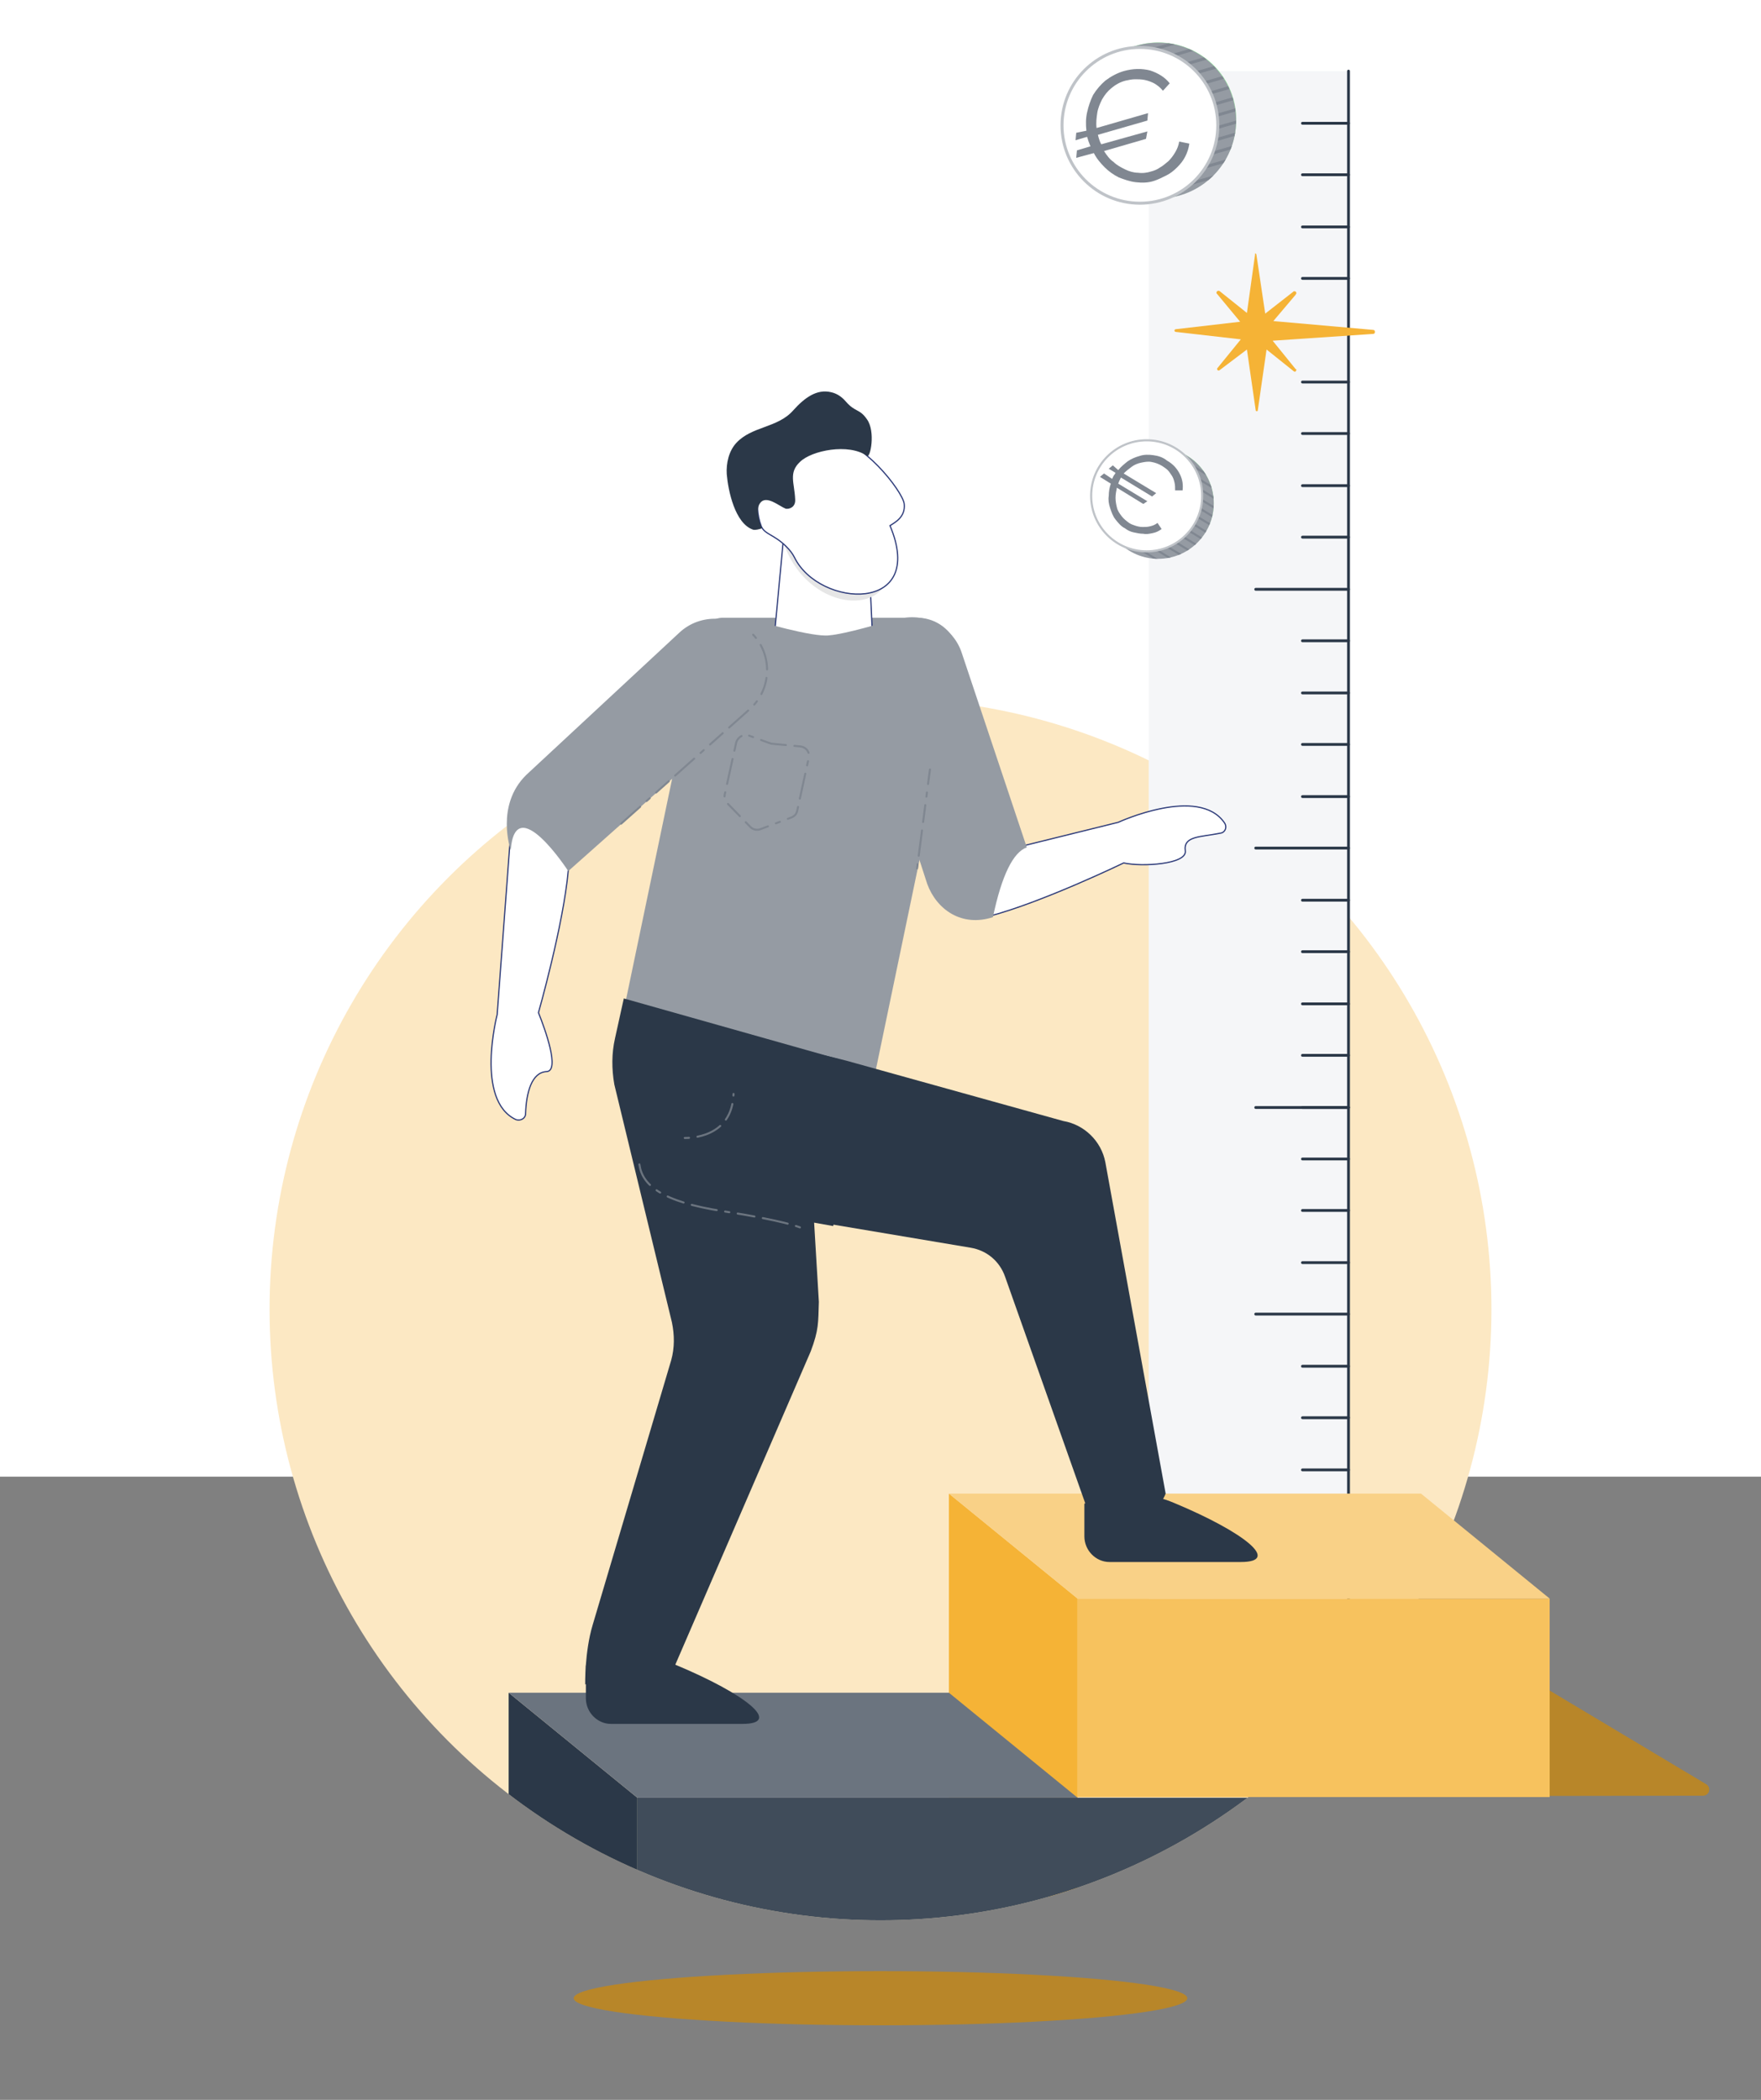
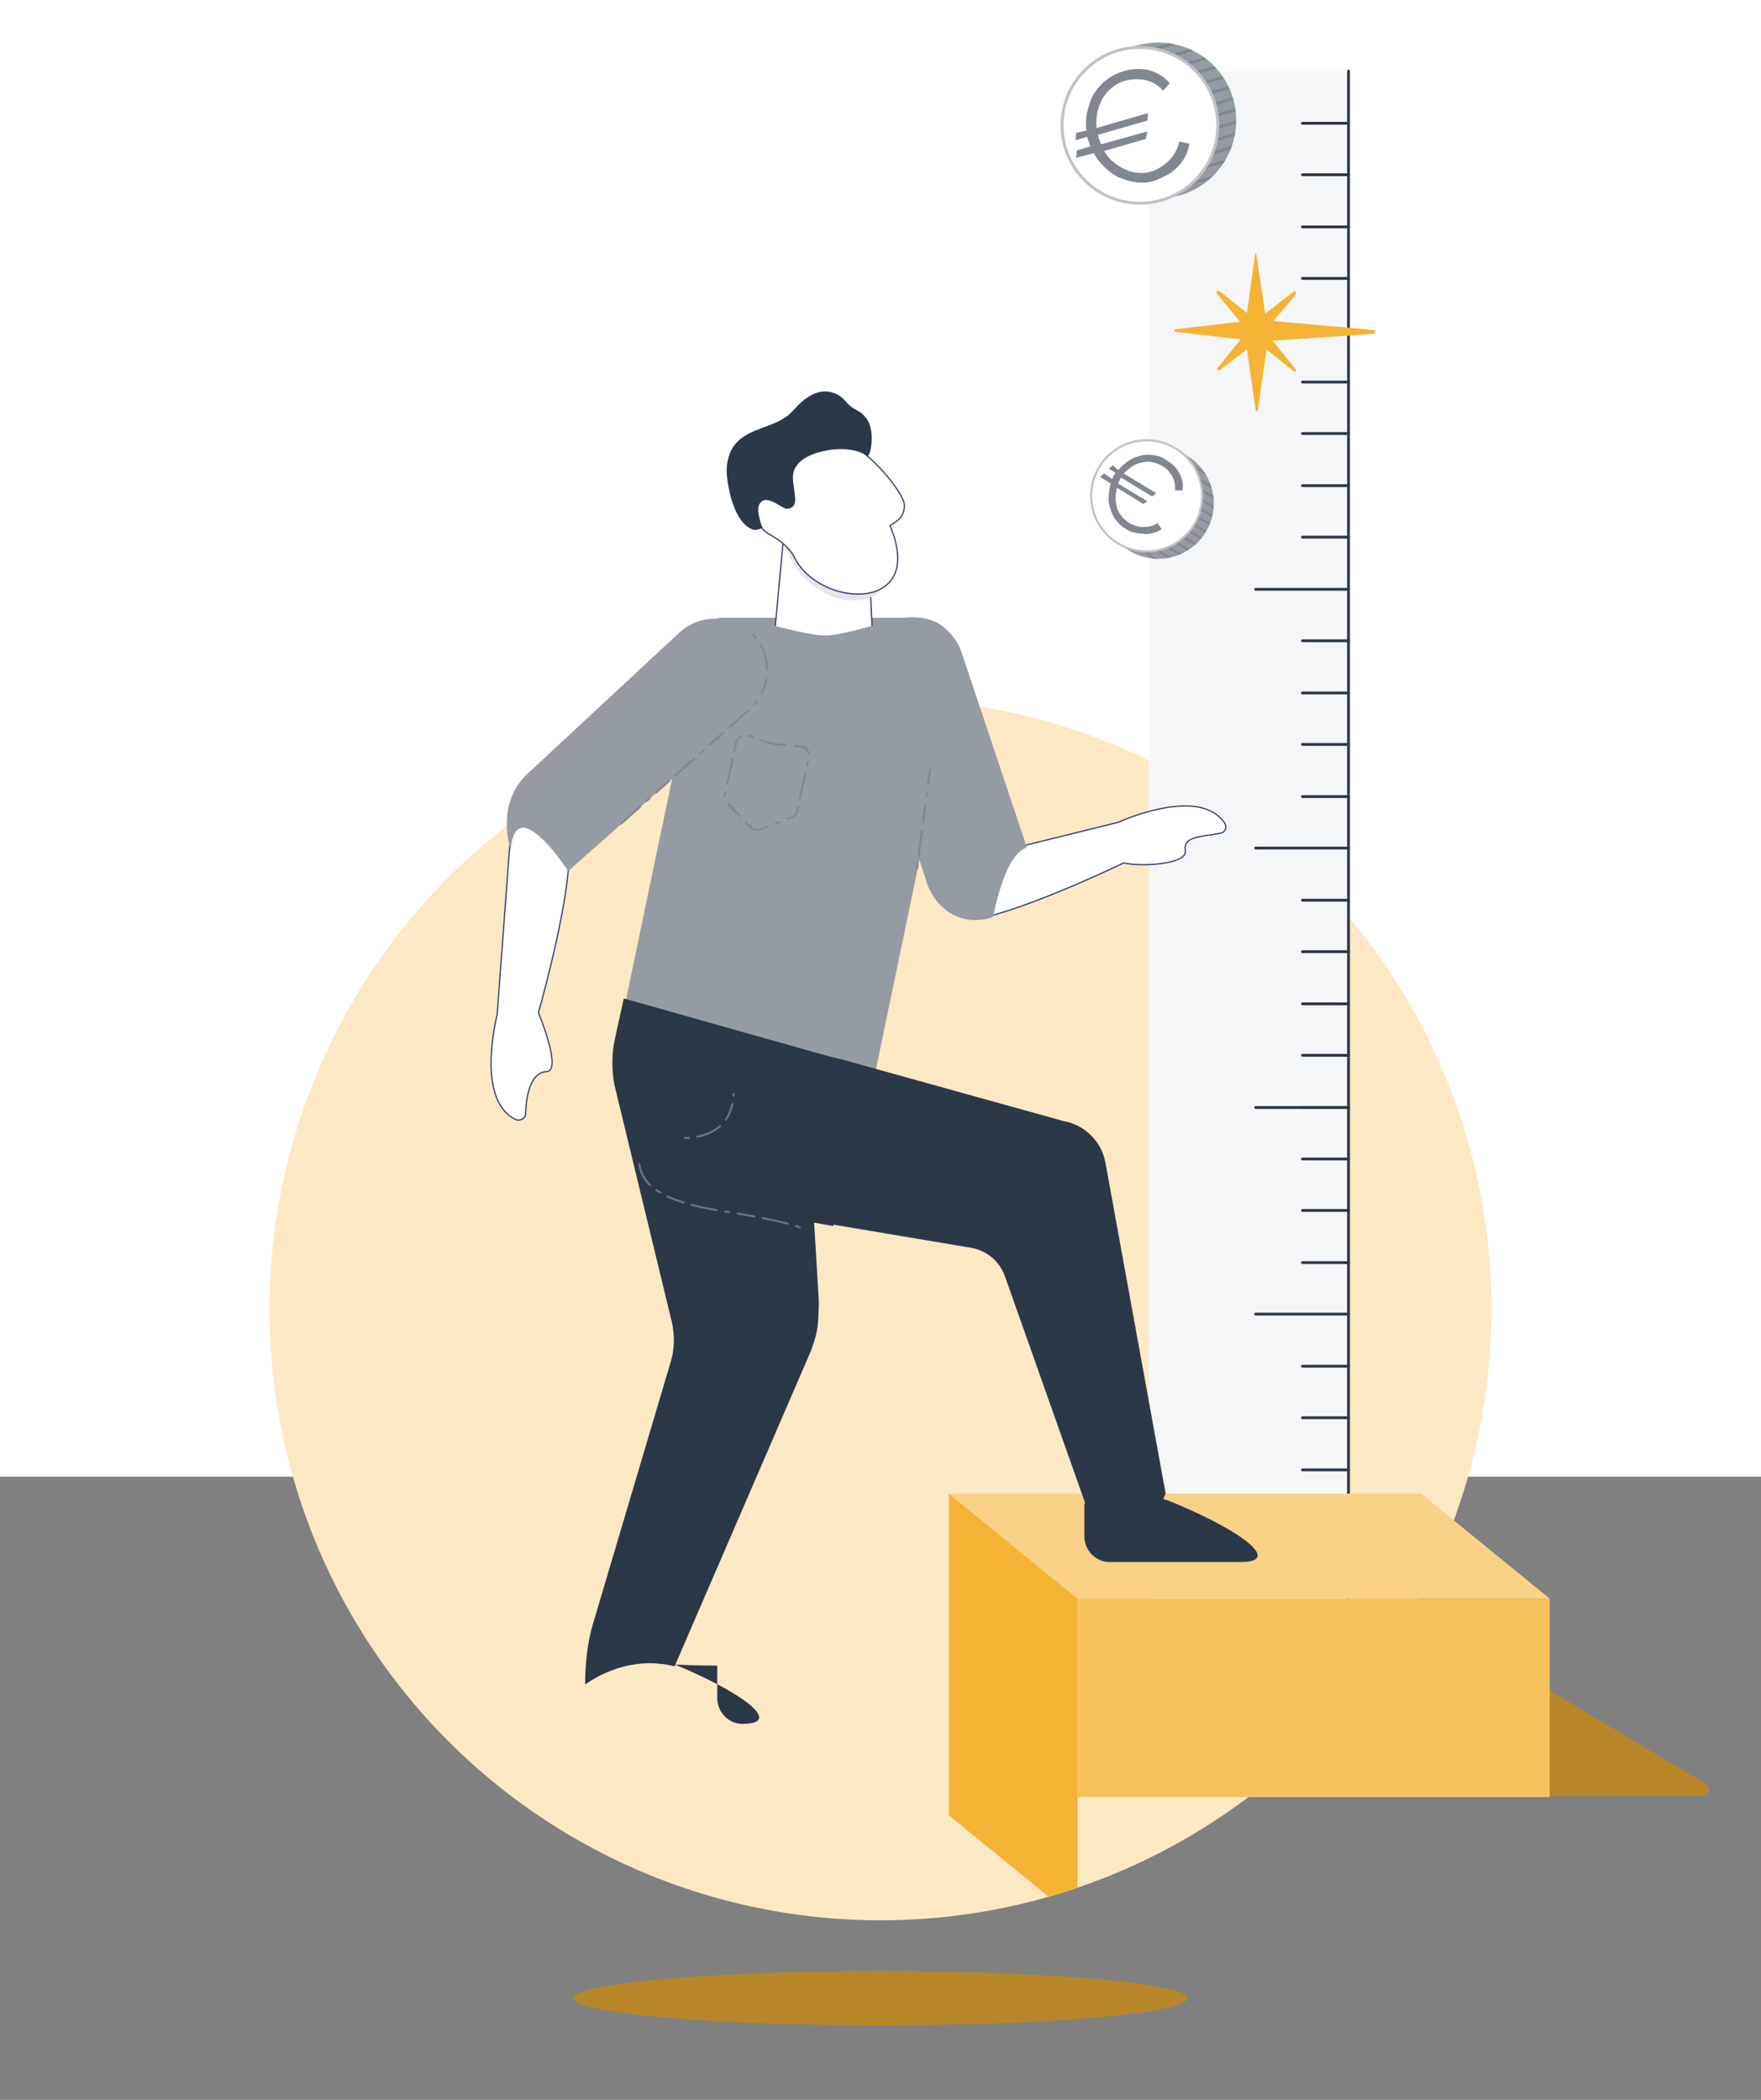
<svg xmlns="http://www.w3.org/2000/svg" xmlns:xlink="http://www.w3.org/1999/xlink" version="1.1" id="Layer_1" x="0px" y="0px" viewBox="0 0 260 310" style="enable-background:new 0 0 260 310;" xml:space="preserve">
  <rect x="0" y="0" width="260" height="310" fill="#808080" stroke="none" />
  <style type="text/css">
	.st0{fill:#FFFFFF;}
	.st1{fill:#FCE8C3;}
	.st2{fill:#F5F6F8;}
	.st3{fill:none;stroke:#2B3848;stroke-width:0.417;stroke-linecap:round;stroke-linejoin:round;stroke-miterlimit:10;}
	.st4{fill:none;}
	.st5{clip-path:url(#SVGID_00000115509211992094464980000011771399153431363745_);fill:#F5B336;}
	.st6{clip-path:url(#SVGID_00000068677951641791784260000017589794114635495836_);}
	.st7{fill:#2B3848;}
	.st8{fill:#404C5A;}
	.st9{fill:#6B747F;}
	.st10{fill:#B88629;}
	.st11{fill:#F7C25E;}
	.st12{fill:#F9D187;}
	.st13{fill:#FFFFFF;stroke:#2B3978;stroke-width:0.177;stroke-miterlimit:10;}
	.st14{fill:#959BA3;}
	
		.st15{fill:none;stroke:#808791;stroke-width:0.298;stroke-linecap:round;stroke-linejoin:round;stroke-miterlimit:10;stroke-dasharray:0.628,1.256,3.767,1.256,2.511,1.256;}
	.st16{fill:#E6E6E6;}
	
		.st17{fill:none;stroke:#5269CC;stroke-width:0.36;stroke-linecap:round;stroke-linejoin:round;stroke-miterlimit:10;stroke-dasharray:0.628,1.256,3.767,1.256,2.511,1.256;}
	
		.st18{fill:none;stroke:#6B747F;stroke-width:0.298;stroke-linecap:round;stroke-linejoin:round;stroke-miterlimit:10;stroke-dasharray:0.628,1.256,3.767,1.256,2.511,1.256;}
	.st19{fill:#9AECA4;}
	.st20{clip-path:url(#SVGID_00000173843683858848854490000017563465742784286388_);}
	.st21{fill:none;stroke:#808791;stroke-width:0.44;stroke-miterlimit:10;}
	.st22{fill:#FFFFFF;stroke:#BFC3C8;stroke-width:0.44;stroke-miterlimit:10.001;}
	.st23{fill:#808791;}
	.st24{clip-path:url(#SVGID_00000030457651529949568550000004921174591924831107_);}
	.st25{fill:none;stroke:#808791;stroke-width:0.312;stroke-miterlimit:10;}
	.st26{fill:#FFFFFF;stroke:#BFC3C8;stroke-width:0.312;stroke-miterlimit:10;}
	.st27{fill:#F5B336;}
</style>
  <rect class="st0" width="260" height="218" />
  <g>
    <circle class="st1" cx="130" cy="193.3" r="90.2" />
    <rect x="169.6" y="10.5" class="st2" width="29.5" height="248.7" />
    <g>
      <line class="st3" x1="199.1" y1="18.2" x2="192.3" y2="18.2" />
      <line class="st3" x1="199.1" y1="25.8" x2="192.3" y2="25.8" />
      <line class="st3" x1="199.1" y1="33.5" x2="192.3" y2="33.5" />
      <line class="st3" x1="199.1" y1="41.1" x2="192.3" y2="41.1" />
      <line class="st3" x1="199.1" y1="56.4" x2="192.3" y2="56.4" />
      <line class="st3" x1="199.1" y1="64" x2="192.3" y2="64" />
      <line class="st3" x1="199.1" y1="71.7" x2="192.3" y2="71.7" />
      <line class="st3" x1="199.1" y1="79.3" x2="192.3" y2="79.3" />
      <line class="st3" x1="199.1" y1="87" x2="185.4" y2="87" />
      <line class="st4" x1="199.1" y1="48.7" x2="185.4" y2="48.7" />
    </g>
    <g>
      <line class="st3" x1="199.1" y1="94.6" x2="192.3" y2="94.6" />
      <line class="st3" x1="199.1" y1="102.3" x2="192.3" y2="102.3" />
      <line class="st3" x1="199.1" y1="109.9" x2="192.3" y2="109.9" />
      <line class="st3" x1="199.1" y1="117.6" x2="192.3" y2="117.6" />
      <line class="st3" x1="199.1" y1="132.9" x2="192.3" y2="132.9" />
      <line class="st3" x1="199.1" y1="140.5" x2="192.3" y2="140.5" />
      <line class="st3" x1="199.1" y1="148.2" x2="192.3" y2="148.2" />
      <line class="st3" x1="199.1" y1="155.8" x2="192.3" y2="155.8" />
      <line class="st3" x1="199.1" y1="163.5" x2="185.4" y2="163.5" />
      <line class="st3" x1="199.1" y1="125.2" x2="185.4" y2="125.2" />
    </g>
    <g>
      <line class="st3" x1="199.1" y1="163.5" x2="192.3" y2="163.5" />
      <line class="st3" x1="199.1" y1="171.1" x2="192.3" y2="171.1" />
      <line class="st3" x1="199.1" y1="178.7" x2="192.3" y2="178.7" />
      <line class="st3" x1="199.1" y1="186.4" x2="192.3" y2="186.4" />
      <line class="st3" x1="199.1" y1="201.7" x2="192.3" y2="201.7" />
      <line class="st3" x1="199.1" y1="209.3" x2="192.3" y2="209.3" />
      <line class="st3" x1="199.1" y1="217" x2="192.3" y2="217" />
      <line class="st3" x1="199.1" y1="224.6" x2="192.3" y2="224.6" />
      <line class="st3" x1="199.1" y1="232.3" x2="185.4" y2="232.3" />
      <line class="st3" x1="199.1" y1="194" x2="185.4" y2="194" />
    </g>
    <line class="st3" x1="199.1" y1="10.5" x2="199.1" y2="259.2" />
    <g>
      <g>
        <g>
          <g>
            <defs>
              <circle id="SVGID_1_" cx="130" cy="193.3" r="90.2" />
            </defs>
            <clipPath id="SVGID_00000111913886421162727810000008072550083772450197_">
              <use xlink:href="#SVGID_1_" style="overflow:visible;" />
            </clipPath>
            <polyline style="clip-path:url(#SVGID_00000111913886421162727810000008072550083772450197_);fill:#F5B336;" points="       140.1,220.5 140.1,268 159.1,283.5 159.1,236 140.1,220.5      " />
          </g>
        </g>
      </g>
      <g>
        <g>
          <g>
            <defs>
-               <circle id="SVGID_00000034067781745411135400000003857114661748336525_" cx="130" cy="193.3" r="90.2" />
-             </defs>
+               </defs>
            <clipPath id="SVGID_00000066481281267518996000000003051606719737934478_">
              <use xlink:href="#SVGID_00000034067781745411135400000003857114661748336525_" style="overflow:visible;" />
            </clipPath>
            <g style="clip-path:url(#SVGID_00000066481281267518996000000003051606719737934478_);">
              <polyline class="st7" points="75.1,249.9 75.1,268.8 94.1,284.3 94.1,265.4 75.1,249.9       " />
              <rect x="94.1" y="265.4" class="st8" width="95.3" height="18.9" />
              <polygon class="st9" points="140.1,249.9 159.1,265.4 94.1,265.4 75.1,249.9       " />
            </g>
          </g>
        </g>
      </g>
    </g>
    <g>
      <g>
        <path class="st10" d="M184.9,265.2c-4,0-6.6-0.6-6-1.4l12.7-15h35.9l24.4,14.6c0.8,0.5,0.5,1.7-0.5,1.7L184.9,265.2L184.9,265.2z     " />
      </g>
      <rect x="159.1" y="236" class="st11" width="69.7" height="29.3" />
      <polygon class="st12" points="209.8,220.5 228.8,236 159.1,236 140.1,220.5   " />
      <line class="st4" x1="119" y1="181.4" x2="119" y2="181.4" />
      <g>
        <path class="st13" d="M165.9,127.4c2.7,0.6,9.4,0.2,9.1-1.8c-0.3-2.2,2.2-2,5.2-2.6c0.7-0.1,1-0.9,0.6-1.5     c-3.8-5.6-15.7-0.1-15.7-0.1l-28.3,7c0,0,2.6,8.6,9.1,6.9C153.7,133.3,165.9,127.4,165.9,127.4z" />
        <path class="st14" d="M146.6,135.4L146.6,135.4c-4.6,1.5-8.3-1.1-9.7-4.9l-9.5-29.3c-1.3-4,0.9-8.4,4.9-9.7l0,0     c4-1.3,8.4,0.9,9.7,4.9l9.6,28.7C149.6,125.8,147.9,129.2,146.6,135.4z" />
        <path class="st7" d="M173.4,221.9c10.3,4.3,15.8,8.7,9.8,8.7h-19.4c-2,0-3.7-1.7-3.7-3.8V222     C160.2,221.9,166.4,218.9,173.4,221.9z" />
        <path class="st14" d="M128.9,159.9l-34.6-1.4c-2.2,0-3.8-2-3.3-4.1l12.7-60.8c0.3-1.4,1.6-2.4,3-2.4h28.7c4,0,7,3.7,6.2,7.7     L128.9,159.9z" />
        <line class="st15" x1="135.4" y1="128.2" x2="137.3" y2="113.6" />
-         <path class="st7" d="M99.8,245.8c10.3,4.3,15.8,8.7,9.8,8.7H90.2c-2,0-3.7-1.7-3.7-3.8v-4.8C86.5,245.8,92.8,242.8,99.8,245.8z" />
+         <path class="st7" d="M99.8,245.8c10.3,4.3,15.8,8.7,9.8,8.7c-2,0-3.7-1.7-3.7-3.8v-4.8C86.5,245.8,92.8,242.8,99.8,245.8z" />
        <g>
          <path class="st13" d="M116,76l-1.6,17.1c0,0,2.7,1.1,5.3,2.1c2.8,1.1,6,0.7,8.4-1.1l0.7-0.5L128.2,80L116,76z" />
          <g>
            <path class="st16" d="M115.7,80.2c4.1,11.9,20.2,11.2,14.6-1.8c0.1,0,0.1-0.1,0.2-0.1C125.3,79,115.4,79.6,115.7,80.2z" />
          </g>
          <path class="st13" d="M117.3,82.3c3.7,7.5,19.6,8.3,14.1-4.7c0.8-0.5,2.3-1.3,2.1-3.2c-0.2-1.9-6.5-9.8-10.5-9.4      c-2.9,0.3-6,0.8-8.3,2.8c-2.6,2.2-3.6,6.6-2.3,9.9c0.5,1.2,1.9,1.2,3.7,3C116.6,81.2,117,81.7,117.3,82.3z" />
          <path class="st7" d="M128,67.3c-2.7-1.9-8.2-0.8-9.9,0.9c-1.7,1.6-0.8,3.1-0.7,5.5c0.1,1.2-0.9,1.5-1.4,1.4      c-1-0.4-2.9-2.1-3.8-0.8c-0.7,1,0,3,0.3,3.7c-0.3,0.1-1,0.3-1.3,0.2c-2.7-0.9-3.7-5.8-3.9-8.2c-0.1-1.6,0.3-3.4,1.4-4.6      c2.3-2.5,6.1-2.2,8.4-4.8c1.7-1.9,3.5-3.2,5.6-2.7c0.9,0.2,1.6,0.7,2.2,1.4c1.4,1.6,2,1,3.1,2.6C129.3,63.7,128.5,67.7,128,67.3      z" />
          <path class="st14" d="M111.9,91.7c0,0,8.1,2.4,10.5,2.1c2.5-0.2,8.4-2,8.4-2l0.6,2.7L124,99l-7.1-2.2L111.9,91.7z" />
        </g>
        <path class="st7" d="M130.7,158.3l-38.6-10.9l-1.3,5.9c-0.5,2.2-0.5,4.5-0.1,6.8l3.8,15.7l0,0l4.7,19.4c0.4,1.9,0.4,3.8-0.1,5.6     l-11.6,39.1c-1.2,4-1.1,8.8-1.1,8.8s5.8-4.6,13.2-2.7l20.1-46.5c1.2-3.2,1.1-4.2,1.2-7.3l-0.7-11.7l2.8,0.5L130.7,158.3z" />
        <path class="st17" d="M138.2,91.7" />
        <path class="st13" d="M79.5,149.5c1,2.5,3.2,8.6,1.2,8.7c-2.2,0.1-3,3.1-3.1,6.2c0,0.7-0.7,1.1-1.4,0.9     c-6.1-2.8-2.8-15.5-2.8-15.5l2.2-29.5c0,0,8.9,1.5,8.3,8.2C83.2,136.5,79.5,149.5,79.5,149.5z" />
        <path class="st14" d="M75.4,125.5c0,0-2.3-6.6,2.3-11.1l22.6-21c3.1-2.9,8-2.7,10.9,0.4l0,0c2.9,3.1,2.7,8-0.4,10.9l-26.9,23.9     C83.9,128.6,76.1,116.6,75.4,125.5z" />
        <path class="st15" d="M111.2,93.7L111.2,93.7c2.9,3.1,2.7,8-0.4,10.9l-20,17.8" />
        <path class="st7" d="M172.1,220.5l-8.9-48.9c-0.6-3.2-3.2-5.6-6.2-6.1l-32-8.9c-45.9-12-35.3,19.1-17.4,21.6l35.7,6     c2.4,0.4,4.3,2,5.1,4.3l12.1,34.2C167.5,219.4,170.4,224.9,172.1,220.5z" />
        <path class="st18" d="M118.1,181.2c0,0-2.3-1-11.4-2.4s-11.9-3.9-12.3-6.9" />
      </g>
      <path class="st15" d="M110.6,108.6l3,1.1c0.1,0,0.2,0.1,0.4,0.1l4.2,0.4c0.8,0.1,1.4,0.8,1.2,1.7l-1.7,7.8c-0.1,0.5-0.4,0.8-0.9,1    l-4.5,1.7c-0.5,0.2-1.1,0.1-1.5-0.3l-3.4-3.5c-0.3-0.3-0.5-0.8-0.4-1.3l1.7-7.7C109,108.7,109.9,108.3,110.6,108.6z" />
      <path class="st18" d="M101.1,168c0.7,0,7,0,7.2-6.5" />
    </g>
    <g>
      <path class="st19" d="M174.2,28.8l-2.8,0.8c-6.1,1.7-12.5-1.8-14.2-7.9l0,0c-1.7-6.1,1.8-12.5,7.9-14.2l2.8-0.8    c6.1-1.7,12.5,1.8,14.2,7.9l0,0C183.8,20.6,180.3,27,174.2,28.8z" />
      <ellipse class="st19" cx="168.3" cy="18.5" rx="11.5" ry="11.5" />
      <g>
        <g>
          <ellipse id="SVGID_00000128487034011638245190000010754562416329230487_" class="st14" cx="171" cy="17.8" rx="11.5" ry="11.5" />
        </g>
        <g>
          <g>
            <g>
              <defs>
                <circle id="SVGID_00000178918500875593284730000013827086846580345271_" cx="171" cy="17.8" r="11.5" />
              </defs>
              <clipPath id="SVGID_00000082337894562592326060000004695733539488051120_">
                <use xlink:href="#SVGID_00000178918500875593284730000013827086846580345271_" style="overflow:visible;" />
              </clipPath>
              <g style="clip-path:url(#SVGID_00000082337894562592326060000004695733539488051120_);">
                <line class="st21" x1="169.5" y1="7.5" x2="181.6" y2="4" />
                <line class="st21" x1="169.9" y1="9.1" x2="182.1" y2="5.6" />
                <line class="st21" x1="170.4" y1="10.8" x2="182.6" y2="7.3" />
                <line class="st21" x1="170.9" y1="12.4" x2="183" y2="8.9" />
                <line class="st21" x1="171.3" y1="14.1" x2="183.5" y2="10.6" />
                <line class="st21" x1="171.8" y1="15.7" x2="184" y2="12.2" />
                <line class="st21" x1="172.3" y1="17.4" x2="184.4" y2="13.9" />
                <line class="st21" x1="172.8" y1="19" x2="184.9" y2="15.5" />
                <line class="st21" x1="173.2" y1="20.7" x2="185.4" y2="17.2" />
                <line class="st21" x1="173.7" y1="22.3" x2="185.9" y2="18.8" />
                <line class="st21" x1="174.2" y1="24" x2="186.3" y2="20.5" />
                <line class="st21" x1="174.6" y1="25.6" x2="186.8" y2="22.1" />
                <line class="st21" x1="175.1" y1="27.3" x2="187.3" y2="23.8" />
              </g>
            </g>
          </g>
        </g>
      </g>
      <ellipse class="st22" cx="168.3" cy="18.5" rx="11.5" ry="11.5" />
      <g>
        <path class="st23" d="M160.4,19.3c-0.1-0.9-0.1-1.8,0.1-2.7c0.2-0.9,0.5-1.8,0.9-2.6c0.5-0.8,1.1-1.5,1.8-2.1     c0.8-0.6,1.7-1.1,2.7-1.4c1.4-0.4,2.7-0.4,3.9-0.1c1.2,0.4,2.2,1,2.9,1.9l-1,1.1c-0.4-0.5-0.8-0.8-1.3-1.1     c-0.4-0.2-0.9-0.4-1.4-0.5s-1-0.1-1.4-0.1c-0.5,0-0.9,0.1-1.4,0.2c-0.8,0.2-1.5,0.6-2.1,1.1s-1,1-1.4,1.7c-0.3,0.6-0.6,1.3-0.7,2     c-0.1,0.7-0.2,1.4-0.1,2.2l7.6-2.2l-0.1,1.1l-7.3,2.1l0.1,0.4c0.1,0.3,0.2,0.7,0.4,1l6.8-1.9l-0.2,1.1l-6.2,1.8     c0.4,0.6,0.8,1.2,1.4,1.6c0.5,0.5,1.1,0.8,1.7,1.1c0.6,0.3,1.3,0.5,1.9,0.5c0.7,0.1,1.4,0,2-0.2c0.4-0.1,0.9-0.3,1.3-0.6     c0.4-0.2,0.8-0.6,1.2-0.9c0.4-0.4,0.7-0.8,1-1.3s0.5-1,0.6-1.6l1.5,0.3c-0.1,0.7-0.3,1.3-0.6,1.9s-0.7,1.1-1.2,1.6     s-1,0.9-1.6,1.2c-0.6,0.3-1.2,0.6-1.8,0.8c-0.9,0.3-1.8,0.3-2.7,0.2c-0.9-0.1-1.7-0.4-2.5-0.7c-0.8-0.4-1.5-0.9-2.1-1.5     s-1.2-1.3-1.6-2.1l-2.6,0.7l0.1-1.1l2-0.6c-0.1-0.3-0.3-0.7-0.4-1.1l-0.1-0.3l-1.7,0.5l0.1-1.1L160.4,19.3z" />
      </g>
    </g>
    <g>
      <path class="st19" d="M166.8,81.2l-1.8-1.1c-3.8-2.3-5.1-7.4-2.7-11.2l0,0c2.3-3.8,7.4-5.1,11.2-2.7l1.8,1.1    c3.8,2.3,5.1,7.4,2.7,11.2l0,0C175.7,82.3,170.6,83.5,166.8,81.2z" />
      <ellipse class="st19" cx="169.3" cy="73.2" rx="8.2" ry="8.2" />
      <g>
        <g>
          <ellipse id="SVGID_00000054261302254531559680000005761904610422064782_" class="st14" cx="171" cy="74.3" rx="8.2" ry="8.2" />
        </g>
        <g>
          <g>
            <g>
              <defs>
                <circle id="SVGID_00000170262414271639520970000004446093239662095264_" cx="171" cy="74.3" r="8.2" />
              </defs>
              <clipPath id="SVGID_00000172427354866405326170000015363410301755394693_">
                <use xlink:href="#SVGID_00000170262414271639520970000004446093239662095264_" style="overflow:visible;" />
              </clipPath>
              <g style="clip-path:url(#SVGID_00000172427354866405326170000015363410301755394693_);">
                <line class="st25" x1="175.6" y1="68.5" x2="183.3" y2="73.1" />
                <line class="st25" x1="175" y1="69.5" x2="182.7" y2="74.2" />
                <line class="st25" x1="174.4" y1="70.5" x2="182" y2="75.2" />
                <line class="st25" x1="173.7" y1="71.6" x2="181.4" y2="76.2" />
                <line class="st25" x1="173.1" y1="72.6" x2="180.8" y2="77.3" />
                <line class="st25" x1="172.5" y1="73.7" x2="180.1" y2="78.3" />
                <line class="st25" x1="171.8" y1="74.7" x2="179.5" y2="79.4" />
                <line class="st25" x1="171.2" y1="75.7" x2="178.9" y2="80.4" />
                <line class="st25" x1="170.6" y1="76.8" x2="178.2" y2="81.4" />
                <line class="st25" x1="169.9" y1="77.8" x2="177.6" y2="82.5" />
                <line class="st25" x1="169.3" y1="78.9" x2="177" y2="83.5" />
                <line class="st25" x1="168.7" y1="79.9" x2="176.3" y2="84.6" />
                <line class="st25" x1="168" y1="80.9" x2="175.7" y2="85.6" />
              </g>
            </g>
          </g>
        </g>
      </g>
      <ellipse class="st26" cx="169.3" cy="73.2" rx="8.2" ry="8.2" />
      <g>
        <path class="st23" d="M165.1,69.4c0.4-0.5,0.9-0.9,1.4-1.3c0.6-0.4,1.1-0.6,1.8-0.8c0.6-0.2,1.3-0.2,2-0.1s1.4,0.3,2,0.8     c0.9,0.5,1.5,1.2,1.9,2s0.5,1.6,0.4,2.4h-1.1c0-0.4,0-0.8-0.1-1.2c-0.1-0.4-0.2-0.7-0.4-1s-0.4-0.6-0.6-0.8     c-0.2-0.2-0.5-0.4-0.8-0.6c-0.5-0.3-1-0.5-1.6-0.6c-0.5-0.1-1,0-1.5,0.1s-1,0.3-1.4,0.6c-0.4,0.3-0.8,0.6-1.2,1l4.8,2.9l-0.6,0.5     l-4.6-2.8l-0.1,0.2c-0.1,0.2-0.2,0.4-0.3,0.7l4.3,2.6l-0.6,0.4l-3.9-2.4c-0.1,0.5-0.2,1-0.2,1.5s0.1,1,0.2,1.4     c0.1,0.5,0.4,0.9,0.7,1.3s0.7,0.7,1.1,1c0.3,0.2,0.6,0.3,0.9,0.4c0.3,0.1,0.7,0.2,1.1,0.2c0.4,0,0.7,0,1.1-0.1     c0.4-0.1,0.7-0.2,1.1-0.5l0.6,0.9c-0.4,0.3-0.8,0.5-1.3,0.6s-0.9,0.2-1.4,0.1c-0.5,0-0.9-0.1-1.4-0.2s-0.9-0.3-1.3-0.6     c-0.6-0.3-1-0.8-1.4-1.3s-0.6-1.1-0.8-1.7s-0.3-1.2-0.2-1.8c0-0.6,0.1-1.2,0.3-1.8l-1.6-1l0.6-0.5l1.2,0.8     c0.1-0.2,0.2-0.5,0.4-0.7l0.1-0.2l-1-0.6l0.6-0.5L165.1,69.4z" />
      </g>
    </g>
    <path class="st27" d="M185.3,37.6l-1.2,8.6l-4-3.2c-0.1-0.1-0.3-0.1-0.4,0c0,0-0.1,0.1-0.1,0.2c0,0.1,0,0.1,0.1,0.2l3.4,4.1   l-9.5,1.1c-0.1,0-0.2,0.1-0.2,0.2c0,0.1,0.1,0.2,0.2,0.2l9.6,1.1l-3.5,4.3v0.1c0,0.1,0.1,0.2,0.2,0.2h0.1l4.1-3.1l1.3,9   c0,0.1,0.1,0.1,0.2,0.1c0.1,0,0.1-0.1,0.1-0.1l1.3-9l4,3.2c0.1,0.1,0.3,0.1,0.3,0c0,0,0.1-0.1,0.1-0.2c0-0.1,0-0.1-0.1-0.1   l-3.4-4.2l14.8-1c0.2,0,0.3-0.1,0.3-0.3s-0.1-0.3-0.3-0.3L188,47.4l3.3-3.9c0-0.1,0.1-0.1,0.1-0.2c0-0.2-0.1-0.3-0.3-0.3   c-0.1,0-0.1,0-0.2,0.1l-4.1,3.2l-1.3-8.7c0-0.1-0.1-0.2-0.2-0.2C185.3,37.4,185.3,37.5,185.3,37.6z" />
    <ellipse class="st10" cx="130" cy="295" rx="45.3" ry="4" />
  </g>
</svg>